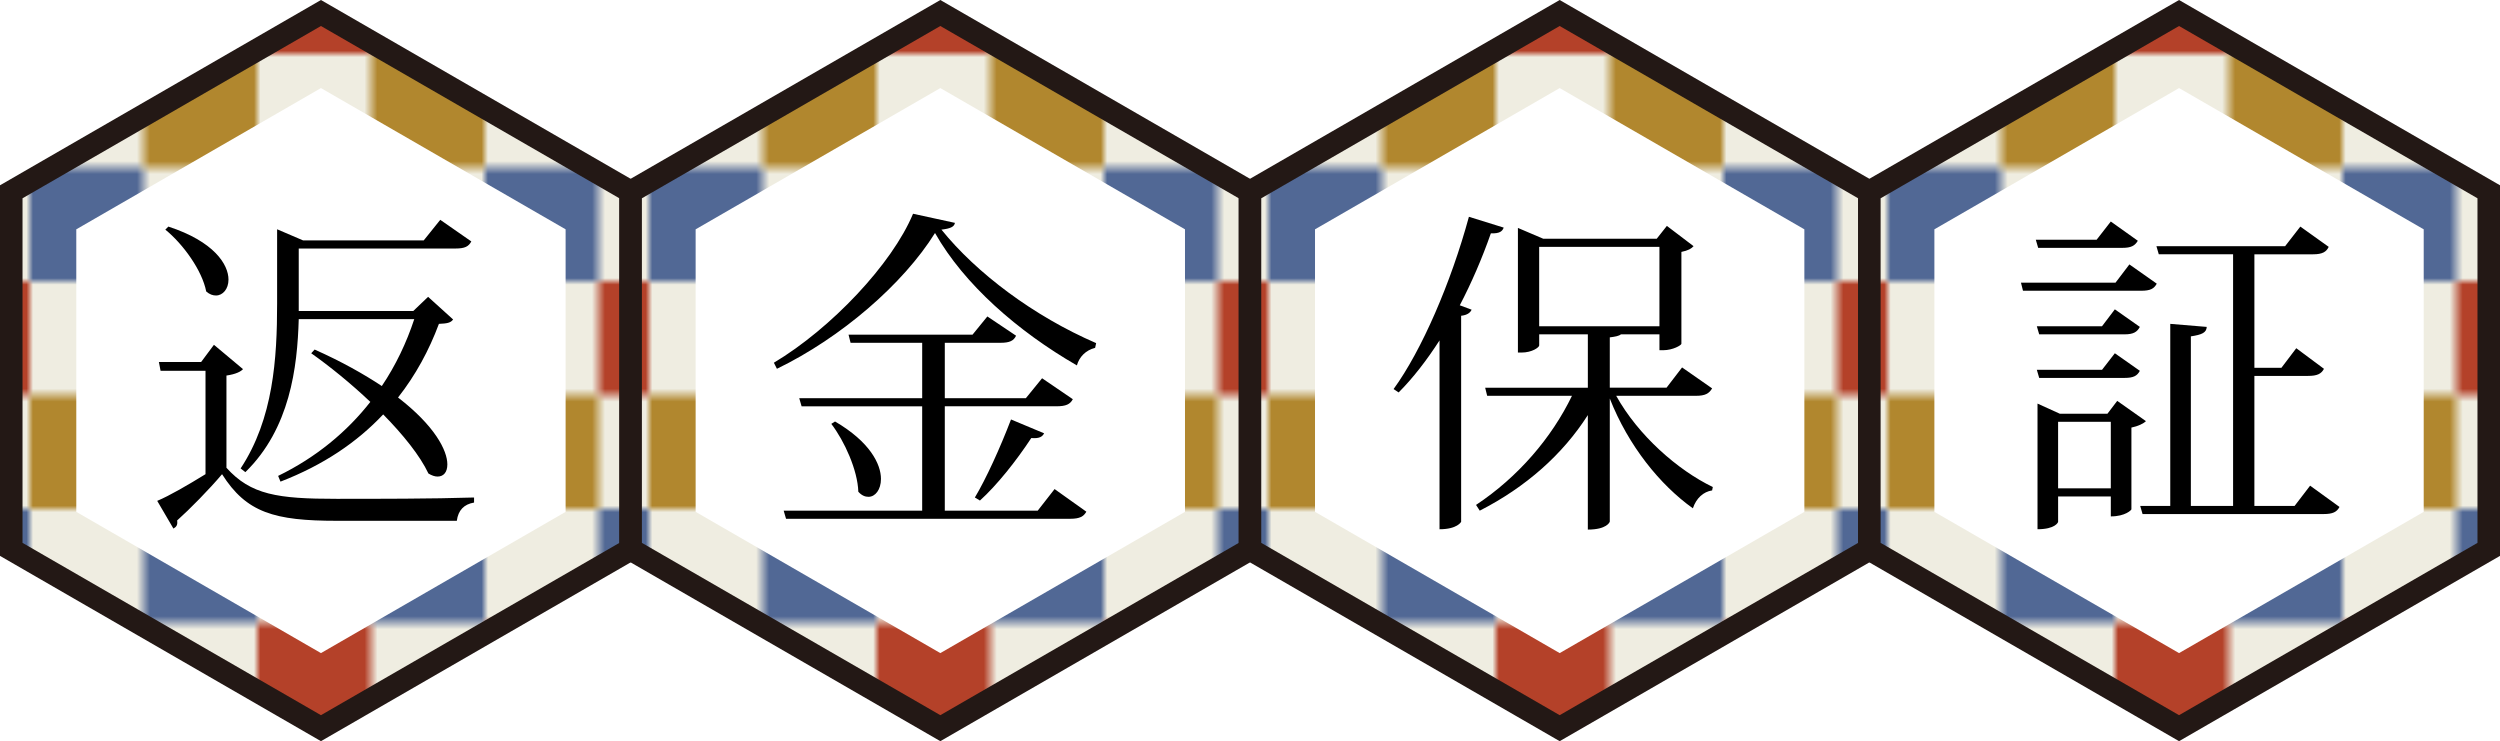
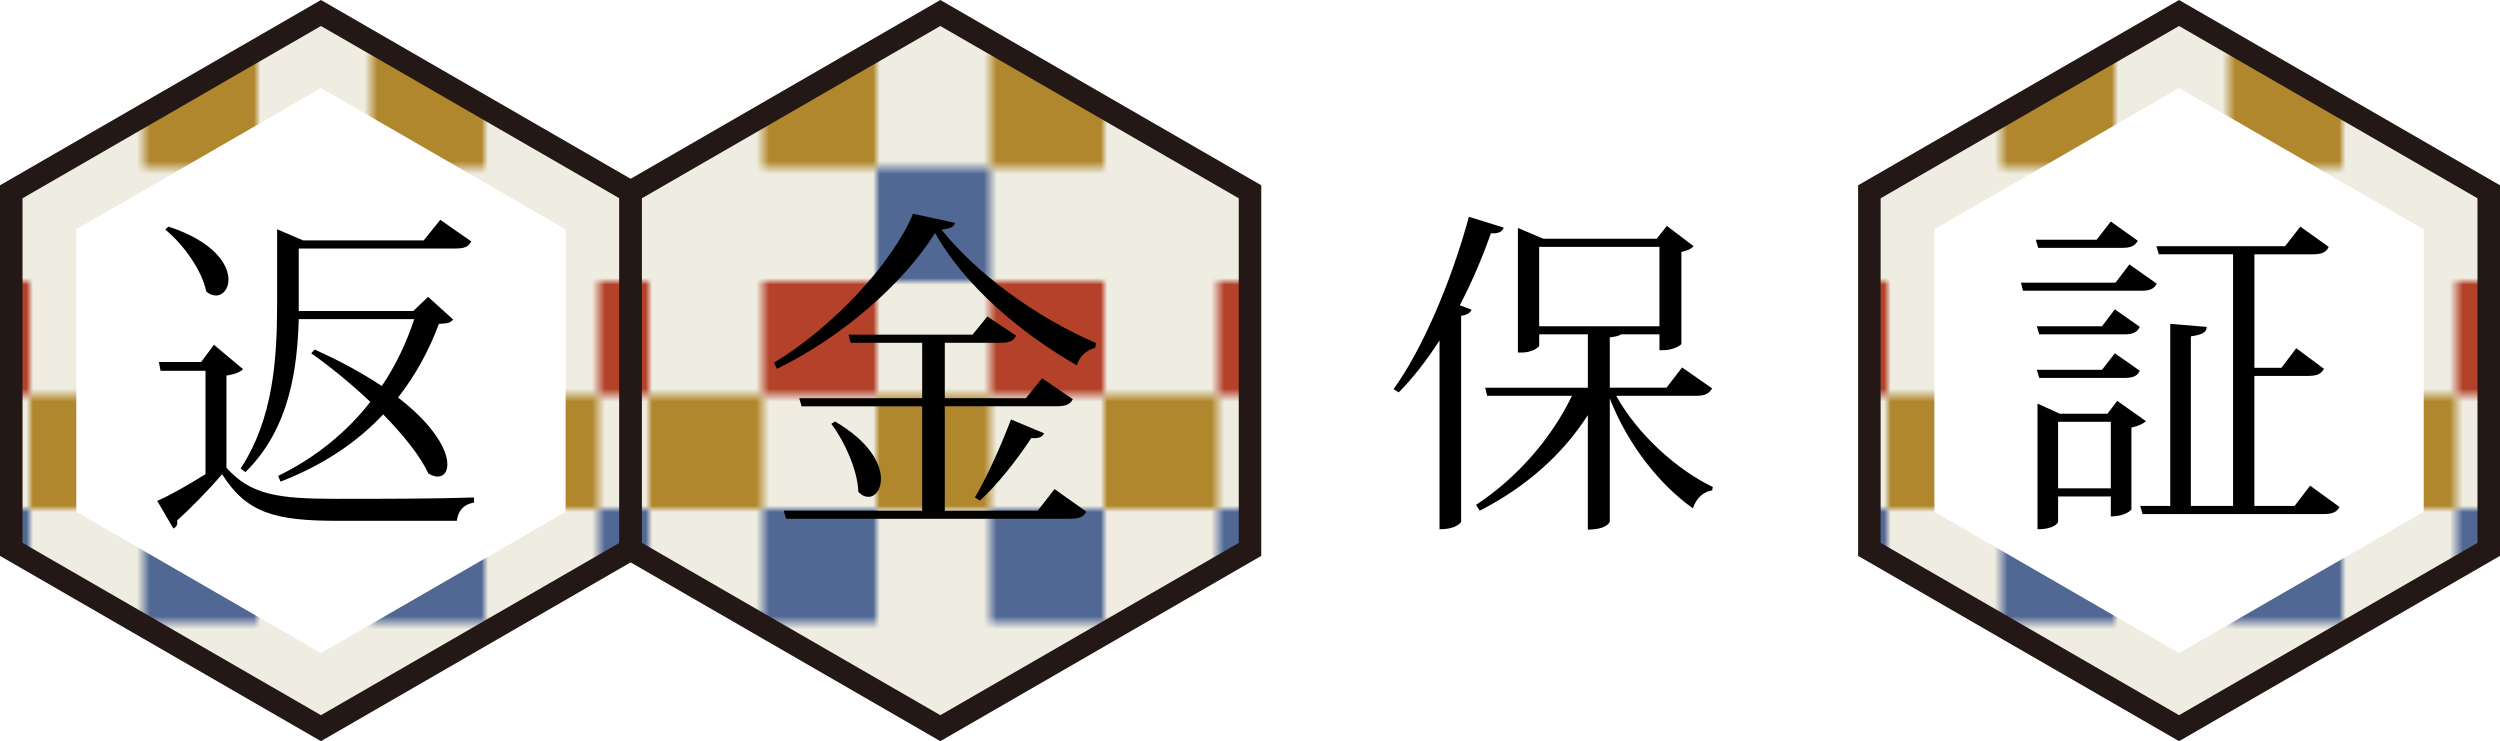
<svg xmlns="http://www.w3.org/2000/svg" xmlns:xlink="http://www.w3.org/1999/xlink" version="1.1" id="レイヤー_1" x="0px" y="0px" width="200px" height="59.294px" viewBox="0 0 200 59.294" enable-background="new 0 0 200 59.294" xml:space="preserve">
  <pattern x="-932.824" y="-388.771" width="70" height="105" patternUnits="userSpaceOnUse" id="Unnamed_Pattern_19" viewBox="0 -105 70 105" overflow="visible">
    <g>
      <polygon fill="none" points="0,-105 70,-105 70,0 0,0   " />
      <polygon fill="#EFEDE1" points="0,-70 70,-70 70,0 0,0   " />
      <polygon fill="#B1872E" points="17.5,-35 0,-35 0,-17.5 17.5,-17.5   " />
      <polygon fill="#B44129" points="35,-17.5 17.5,-17.5 17.5,0 35,0   " />
      <polygon fill="#B1872E" points="52.5,-35 35,-35 35,-17.5 52.5,-17.5   " />
      <polygon fill="#B44129" points="70,-17.5 52.5,-17.5 52.5,0 70,0   " />
      <polygon fill="#B44129" points="17.5,-70 0,-70 0,-52.5 17.5,-52.5   " />
      <polygon fill="#516895" points="35,-52.5 17.5,-52.5 17.5,-35 35,-35   " />
-       <polygon fill="#B44129" points="52.5,-70 35,-70 35,-52.5 52.5,-52.5   " />
      <polygon fill="#516895" points="70,-52.5 52.5,-52.5 52.5,-35 70,-35   " />
      <polygon fill="#EFEDE1" points="0,-105 70,-105 70,-70 0,-70   " />
-       <polygon fill="#516895" points="17.5,-105 0,-105 0,-87.5 17.5,-87.5   " />
      <polygon fill="#B1872E" points="35,-87.5 17.5,-87.5 17.5,-70 35,-70   " />
      <polygon fill="#516895" points="52.5,-105 35,-105 35,-87.5 52.5,-87.5   " />
      <polygon fill="#B1872E" points="70,-87.5 52.5,-87.5 52.5,-70 70,-70   " />
    </g>
  </pattern>
  <pattern id="SVGID_1_" xlink:href="#Unnamed_Pattern_19" patternTransform="matrix(0.52 0 0 -0.52 -3043.374 -4383.873)">
</pattern>
  <polygon fill="url(#SVGID_1_)" points="50.45,43.95 50.45,15.343 25.676,1.04 0.901,15.343 0.901,43.95 25.676,58.254 " />
  <path fill="#231815" d="M25.676,59.294L0,44.471V14.823L25.676,0l25.676,14.823v29.647L25.676,59.294z M1.802,43.43l23.874,13.784  L49.55,43.43V15.863L25.676,2.08L1.802,15.863V43.43z" />
  <polygon fill="#FFFFFF" points="6.103,18.346 25.676,7.046 45.249,18.346 45.249,40.948 25.676,52.248 6.103,40.948 " />
  <g>
    <path d="M19.44,29.53c-0.162,0.189-0.567,0.405-1.324,0.514v7.377c1.946,2.162,4.081,2.486,8.81,2.486   c3.271,0,7.647,0,10.999-0.107v0.405c-0.811,0.135-1.271,0.621-1.379,1.459h-9.593c-4.999,0-7.242-0.648-9.188-3.729   c-1.026,1.216-2.594,2.811-3.594,3.702c0.054,0.352-0.054,0.514-0.297,0.648l-1.297-2.216c0.973-0.405,2.459-1.27,3.864-2.135   v-8.269h-3.595l-0.135-0.703h3.378l1.026-1.378L19.44,29.53z M13.469,18.127c3.647,1.188,4.81,3.026,4.81,4.242   c0,0.757-0.459,1.271-1,1.271c-0.243,0-0.513-0.081-0.783-0.324c-0.324-1.676-1.838-3.783-3.27-4.945L13.469,18.127z    M23.899,25.531c-0.108,3.864-0.702,8.756-4.27,12.241l-0.379-0.297c2.622-3.973,2.919-8.81,2.919-13.188v-5.945l2.081,0.892h9.647   l1.324-1.648l2.485,1.729c-0.216,0.405-0.513,0.567-1.27,0.567H23.899v5h9.161l1.188-1.135l2,1.811   c-0.189,0.27-0.486,0.324-1.135,0.351c-0.784,2.108-1.865,4.107-3.27,5.892c2.945,2.27,3.945,4.242,3.945,5.351   c0,0.621-0.298,0.973-0.784,0.973c-0.216,0-0.459-0.081-0.729-0.243c-0.676-1.433-2.026-3.107-3.621-4.729   c-2.081,2.216-4.783,4.054-8.215,5.378l-0.189-0.459c3.054-1.486,5.513-3.54,7.377-5.919c-1.567-1.485-3.27-2.864-4.729-3.891   l0.271-0.298c2.188,0.974,3.945,1.973,5.377,2.919c1.108-1.648,1.973-3.459,2.595-5.351H23.899z" />
  </g>
  <pattern id="SVGID_2_" xlink:href="#Unnamed_Pattern_19" patternTransform="matrix(0.52 0 0 -0.52 -3030.235 -4383.873)">
</pattern>
  <polygon fill="url(#SVGID_2_)" points="100,43.95 100,15.343 75.226,1.04 50.45,15.343 50.45,43.95 75.226,58.254 " />
  <path fill="#231815" d="M75.226,59.294L49.55,44.471V14.823L75.226,0l25.676,14.823v29.647L75.226,59.294z M51.352,43.43  l23.874,13.784L99.099,43.43V15.863L75.226,2.08L51.352,15.863V43.43z" />
-   <polygon fill="#FFFFFF" points="55.651,18.346 75.226,7.046 94.799,18.346 94.799,40.948 75.226,52.248 55.651,40.948 " />
  <g>
    <path d="M61.91,29.018c4.567-2.729,9.458-7.892,11.134-11.918l3.351,0.729c-0.054,0.324-0.378,0.46-1.081,0.541   c2.811,3.485,7.378,6.918,12.377,9.08l-0.081,0.378c-0.757,0.189-1.271,0.729-1.459,1.405c-4.729-2.729-9.026-6.485-11.35-10.593   c-2.541,4.08-7.513,8.377-12.647,10.863L61.91,29.018z M83.016,40.854l1.351-1.729l2.541,1.811   c-0.217,0.378-0.514,0.567-1.298,0.567H62.883l-0.188-0.648h11.079v-8.351h-9.647l-0.188-0.648h9.836v-4.432h-5.729l-0.162-0.648   H77.8l1.189-1.46l2.297,1.541c-0.189,0.405-0.514,0.567-1.243,0.567h-4.459v4.432h6.485l1.298-1.595l2.459,1.676   c-0.217,0.405-0.541,0.567-1.324,0.567h-8.918v8.351H83.016z M66.802,33.719c2.783,1.622,3.675,3.405,3.675,4.595   c0,0.864-0.459,1.432-1,1.432c-0.27,0-0.54-0.107-0.811-0.405c-0.054-1.729-1.107-4.054-2.162-5.432L66.802,33.719z M83.529,34.665   c-0.136,0.271-0.379,0.433-1.027,0.378c-1.188,1.811-2.756,3.783-4.107,5L77.989,39.8c0.892-1.486,2.026-3.973,2.892-6.243   L83.529,34.665z" />
  </g>
  <pattern id="SVGID_3_" xlink:href="#Unnamed_Pattern_19" patternTransform="matrix(0.52 0 0 -0.52 -3017.095 -4383.873)">
</pattern>
-   <polygon fill="url(#SVGID_3_)" points="149.55,43.95 149.55,15.343 124.774,1.04 100,15.343 100,43.95 124.774,58.254 " />
-   <path fill="#231815" d="M124.774,59.294L99.099,44.471V14.823L124.774,0l25.676,14.823v29.647L124.774,59.294z M100.901,43.43  l23.873,13.784l23.874-13.784V15.863L124.774,2.08l-23.873,13.783V43.43z" />
  <polygon fill="#FFFFFF" points="105.201,18.346 124.774,7.046 144.349,18.346 144.349,40.948 124.774,52.248 105.201,40.948 " />
  <g>
    <path d="M111.487,31.125c2.243-3.081,4.594-8.513,6.026-13.782l2.783,0.865c-0.108,0.297-0.324,0.486-1.027,0.459   c-0.702,2-1.54,3.945-2.486,5.756l0.946,0.352c-0.108,0.243-0.352,0.433-0.838,0.486v16.484c0,0-0.297,0.595-1.729,0.595V27.233   c-1.026,1.595-2.135,3.026-3.27,4.162L111.487,31.125z M136.97,31.071c-0.243,0.405-0.54,0.594-1.297,0.594h-6.377   c1.756,3.162,4.918,5.945,7.729,7.297l-0.055,0.271c-0.702,0.107-1.27,0.621-1.54,1.432c-2.621-1.864-5.161-4.999-6.647-8.782   v9.836c0,0.055-0.243,0.648-1.757,0.648v-9.16c-2,3.135-4.945,5.756-8.647,7.647l-0.297-0.46c3.378-2.242,6.053-5.377,7.675-8.729   h-6.783l-0.162-0.648h8.215v-4.27h-3.892v0.892c0,0.136-0.54,0.567-1.432,0.567h-0.271v-9.972l2.026,0.865h9.08l0.811-1.027   l2.135,1.622c-0.162,0.188-0.432,0.351-0.973,0.459v7.351c0,0.108-0.676,0.514-1.459,0.514h-0.297v-1.271h-3.081   c-0.162,0.135-0.459,0.189-0.892,0.243v4.026h4.54l1.243-1.621L136.97,31.071z M123.134,26.099h9.621v-6.351h-9.621V26.099z" />
  </g>
  <pattern id="SVGID_4_" xlink:href="#Unnamed_Pattern_19" patternTransform="matrix(0.52 0 0 -0.52 -3003.956 -4383.873)">
</pattern>
  <polygon fill="url(#SVGID_4_)" points="199.099,43.95 199.099,15.343 174.324,1.04 149.55,15.343 149.55,43.95 174.324,58.254 " />
  <path fill="#231815" d="M174.324,59.294l-25.676-14.823V14.823L174.324,0L200,14.823v29.647L174.324,59.294z M150.45,43.43  l23.874,13.784l23.874-13.784V15.863L174.324,2.08L150.45,15.863V43.43z" />
  <polygon fill="#FFFFFF" points="154.751,18.346 174.324,7.046 193.897,18.346 193.897,40.948 174.324,52.248 154.751,40.948 " />
  <g>
    <path d="M170.351,21.153l2.189,1.54c-0.217,0.405-0.514,0.567-1.243,0.567h-9.458l-0.162-0.648h7.566L170.351,21.153z    M171.026,19.262c-0.243,0.405-0.54,0.567-1.243,0.567h-6.729l-0.189-0.648h4.864l1.135-1.459L171.026,19.262z M162.946,26.099   h5.216l1.026-1.352l2,1.405c-0.216,0.405-0.514,0.595-1.216,0.595h-6.837L162.946,26.099z M171.188,29.666   c-0.216,0.405-0.514,0.567-1.216,0.567h-6.837l-0.189-0.648h5.216l1.026-1.324L171.188,29.666z M169.378,32.07l2.297,1.622   c-0.189,0.188-0.621,0.405-1.162,0.514v6.539c0,0.054-0.486,0.567-1.648,0.567v-1.594h-4.216v2.026   c0,0.054-0.243,0.595-1.648,0.595V32.287l1.784,0.811h3.811L169.378,32.07z M164.648,39.069h4.216v-5.323h-4.216V39.069z    M184.809,38.854l2.351,1.702c-0.216,0.405-0.54,0.568-1.27,0.568h-14.485l-0.188-0.649h2.404V25.909l2.919,0.243   c-0.027,0.46-0.378,0.622-1.271,0.757v13.565h3.378V20.343h-5.944l-0.189-0.648h10.296l1.216-1.567l2.271,1.621   c-0.189,0.405-0.514,0.595-1.243,0.595h-4.702v9.08h2.162l1.188-1.567l2.216,1.648c-0.216,0.405-0.54,0.567-1.27,0.567h-4.297   v10.403h3.216L184.809,38.854z" />
  </g>
</svg>